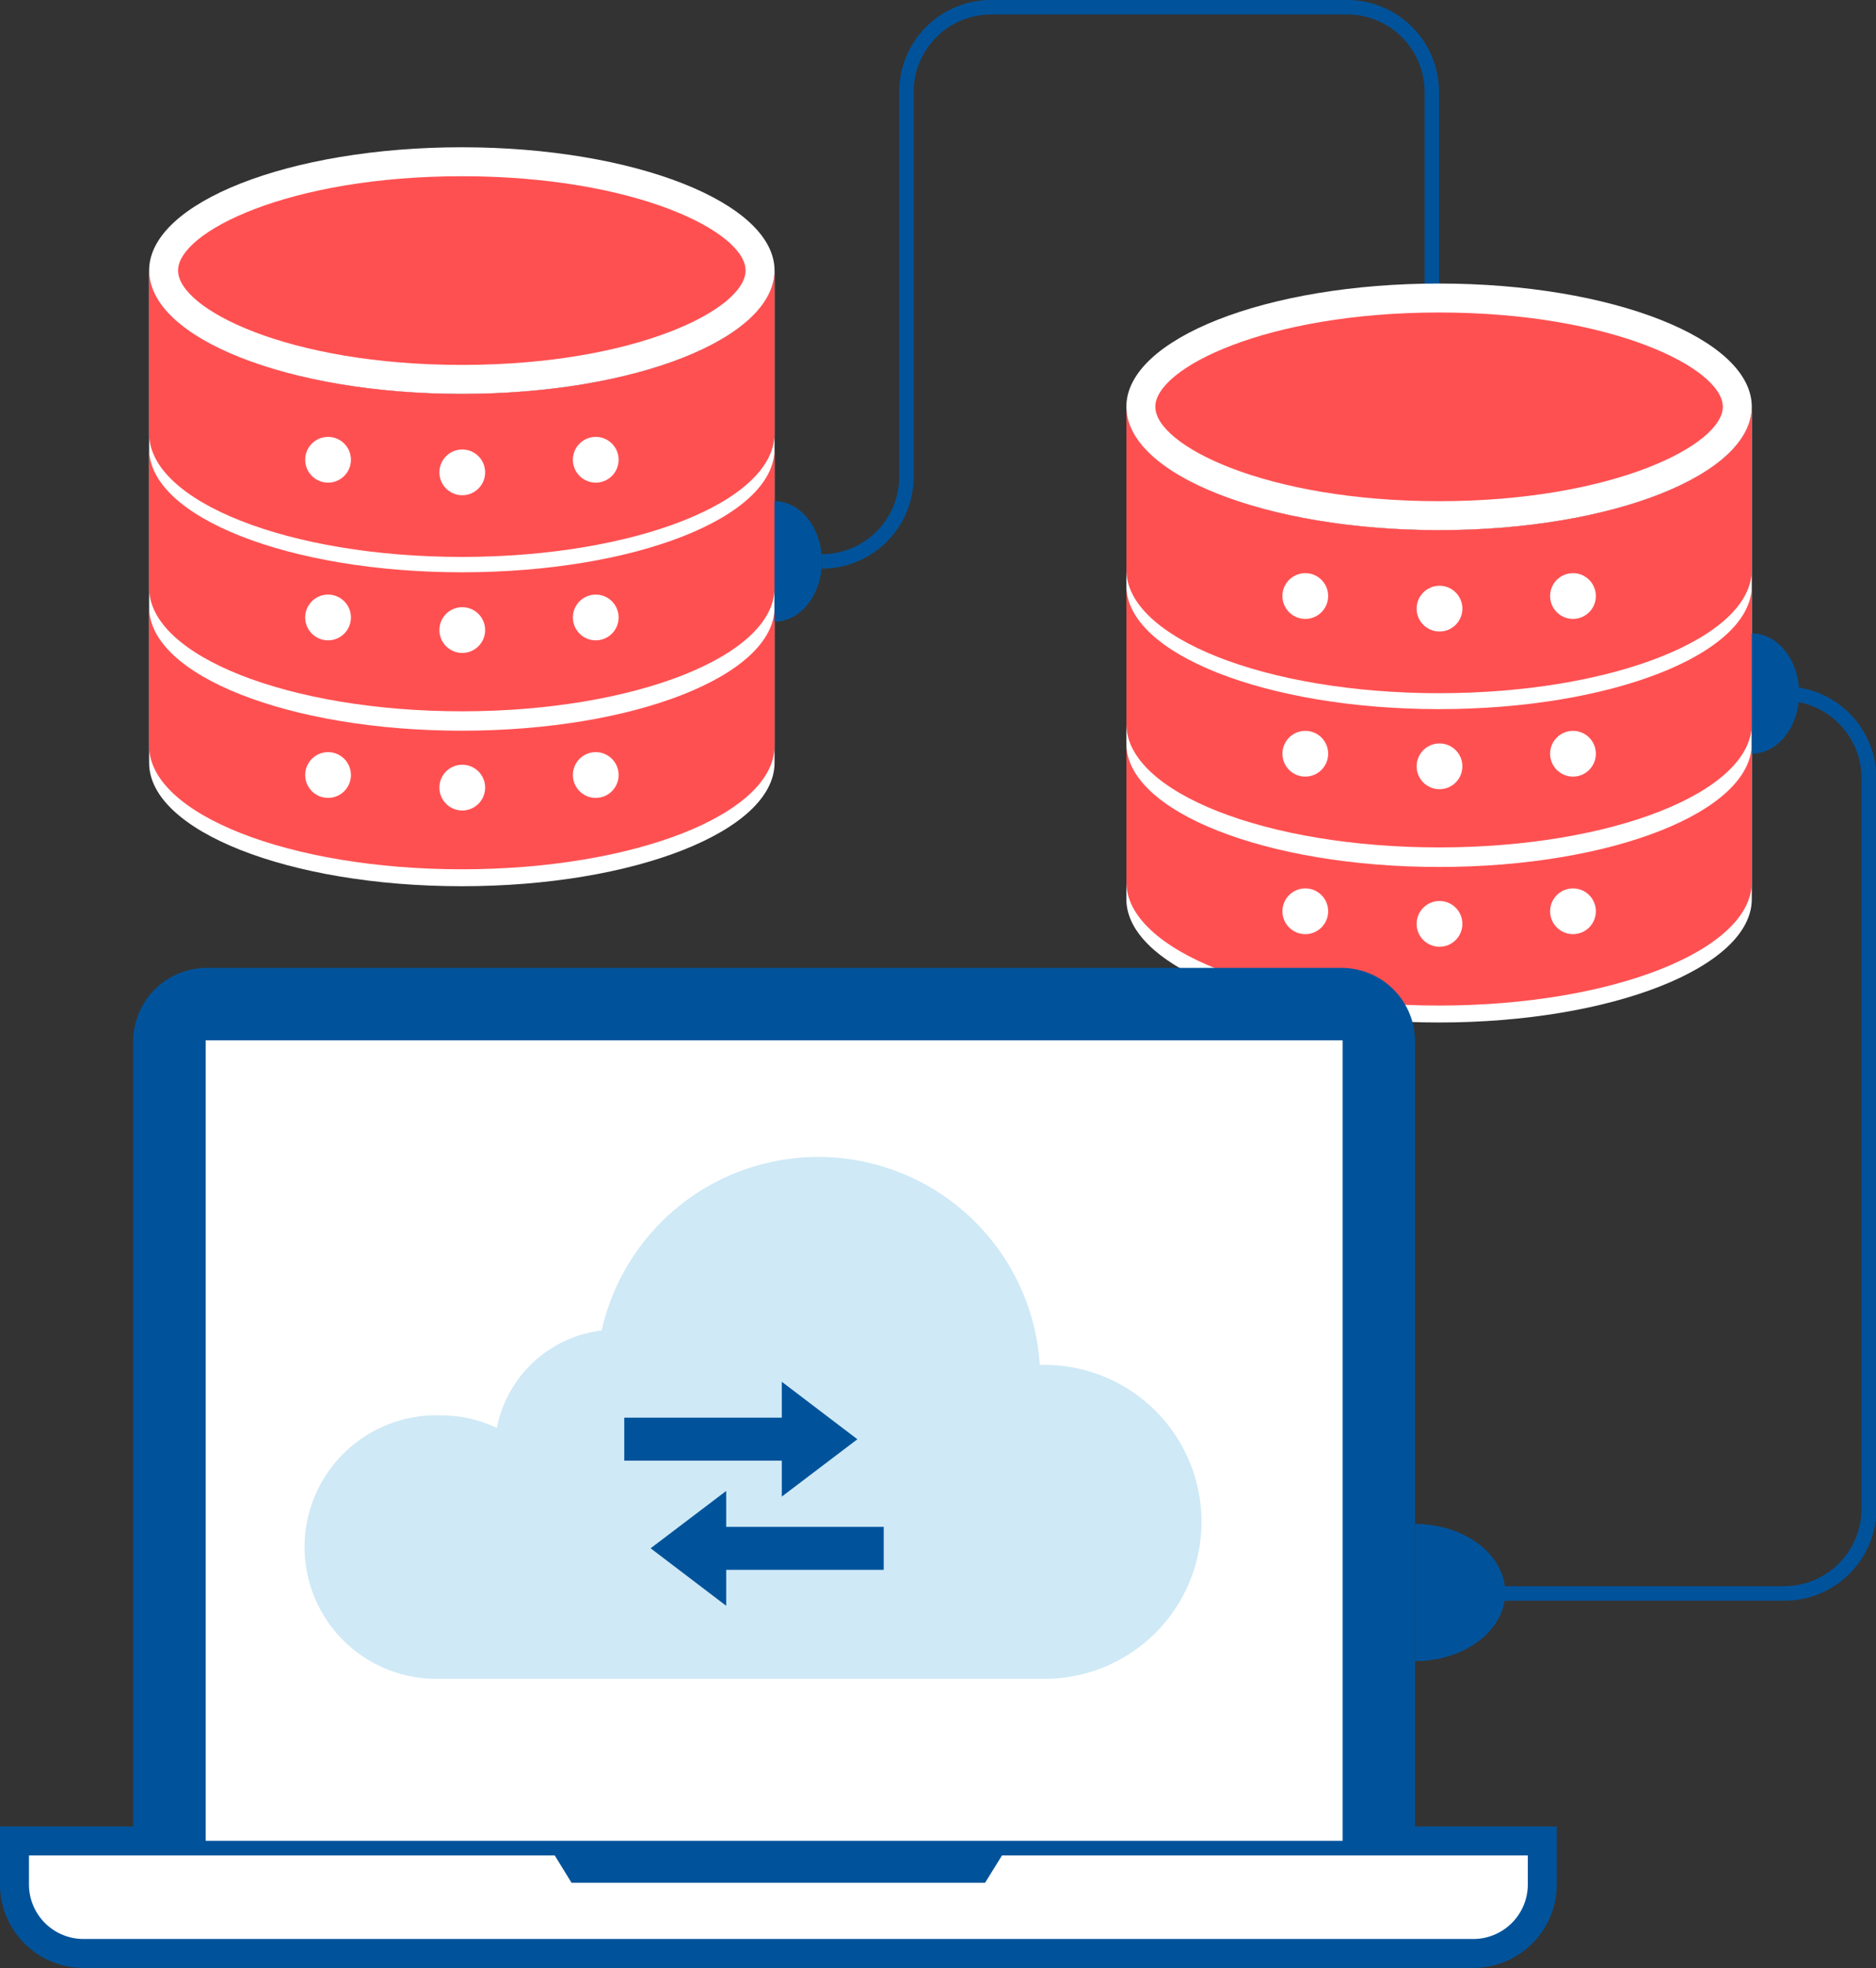
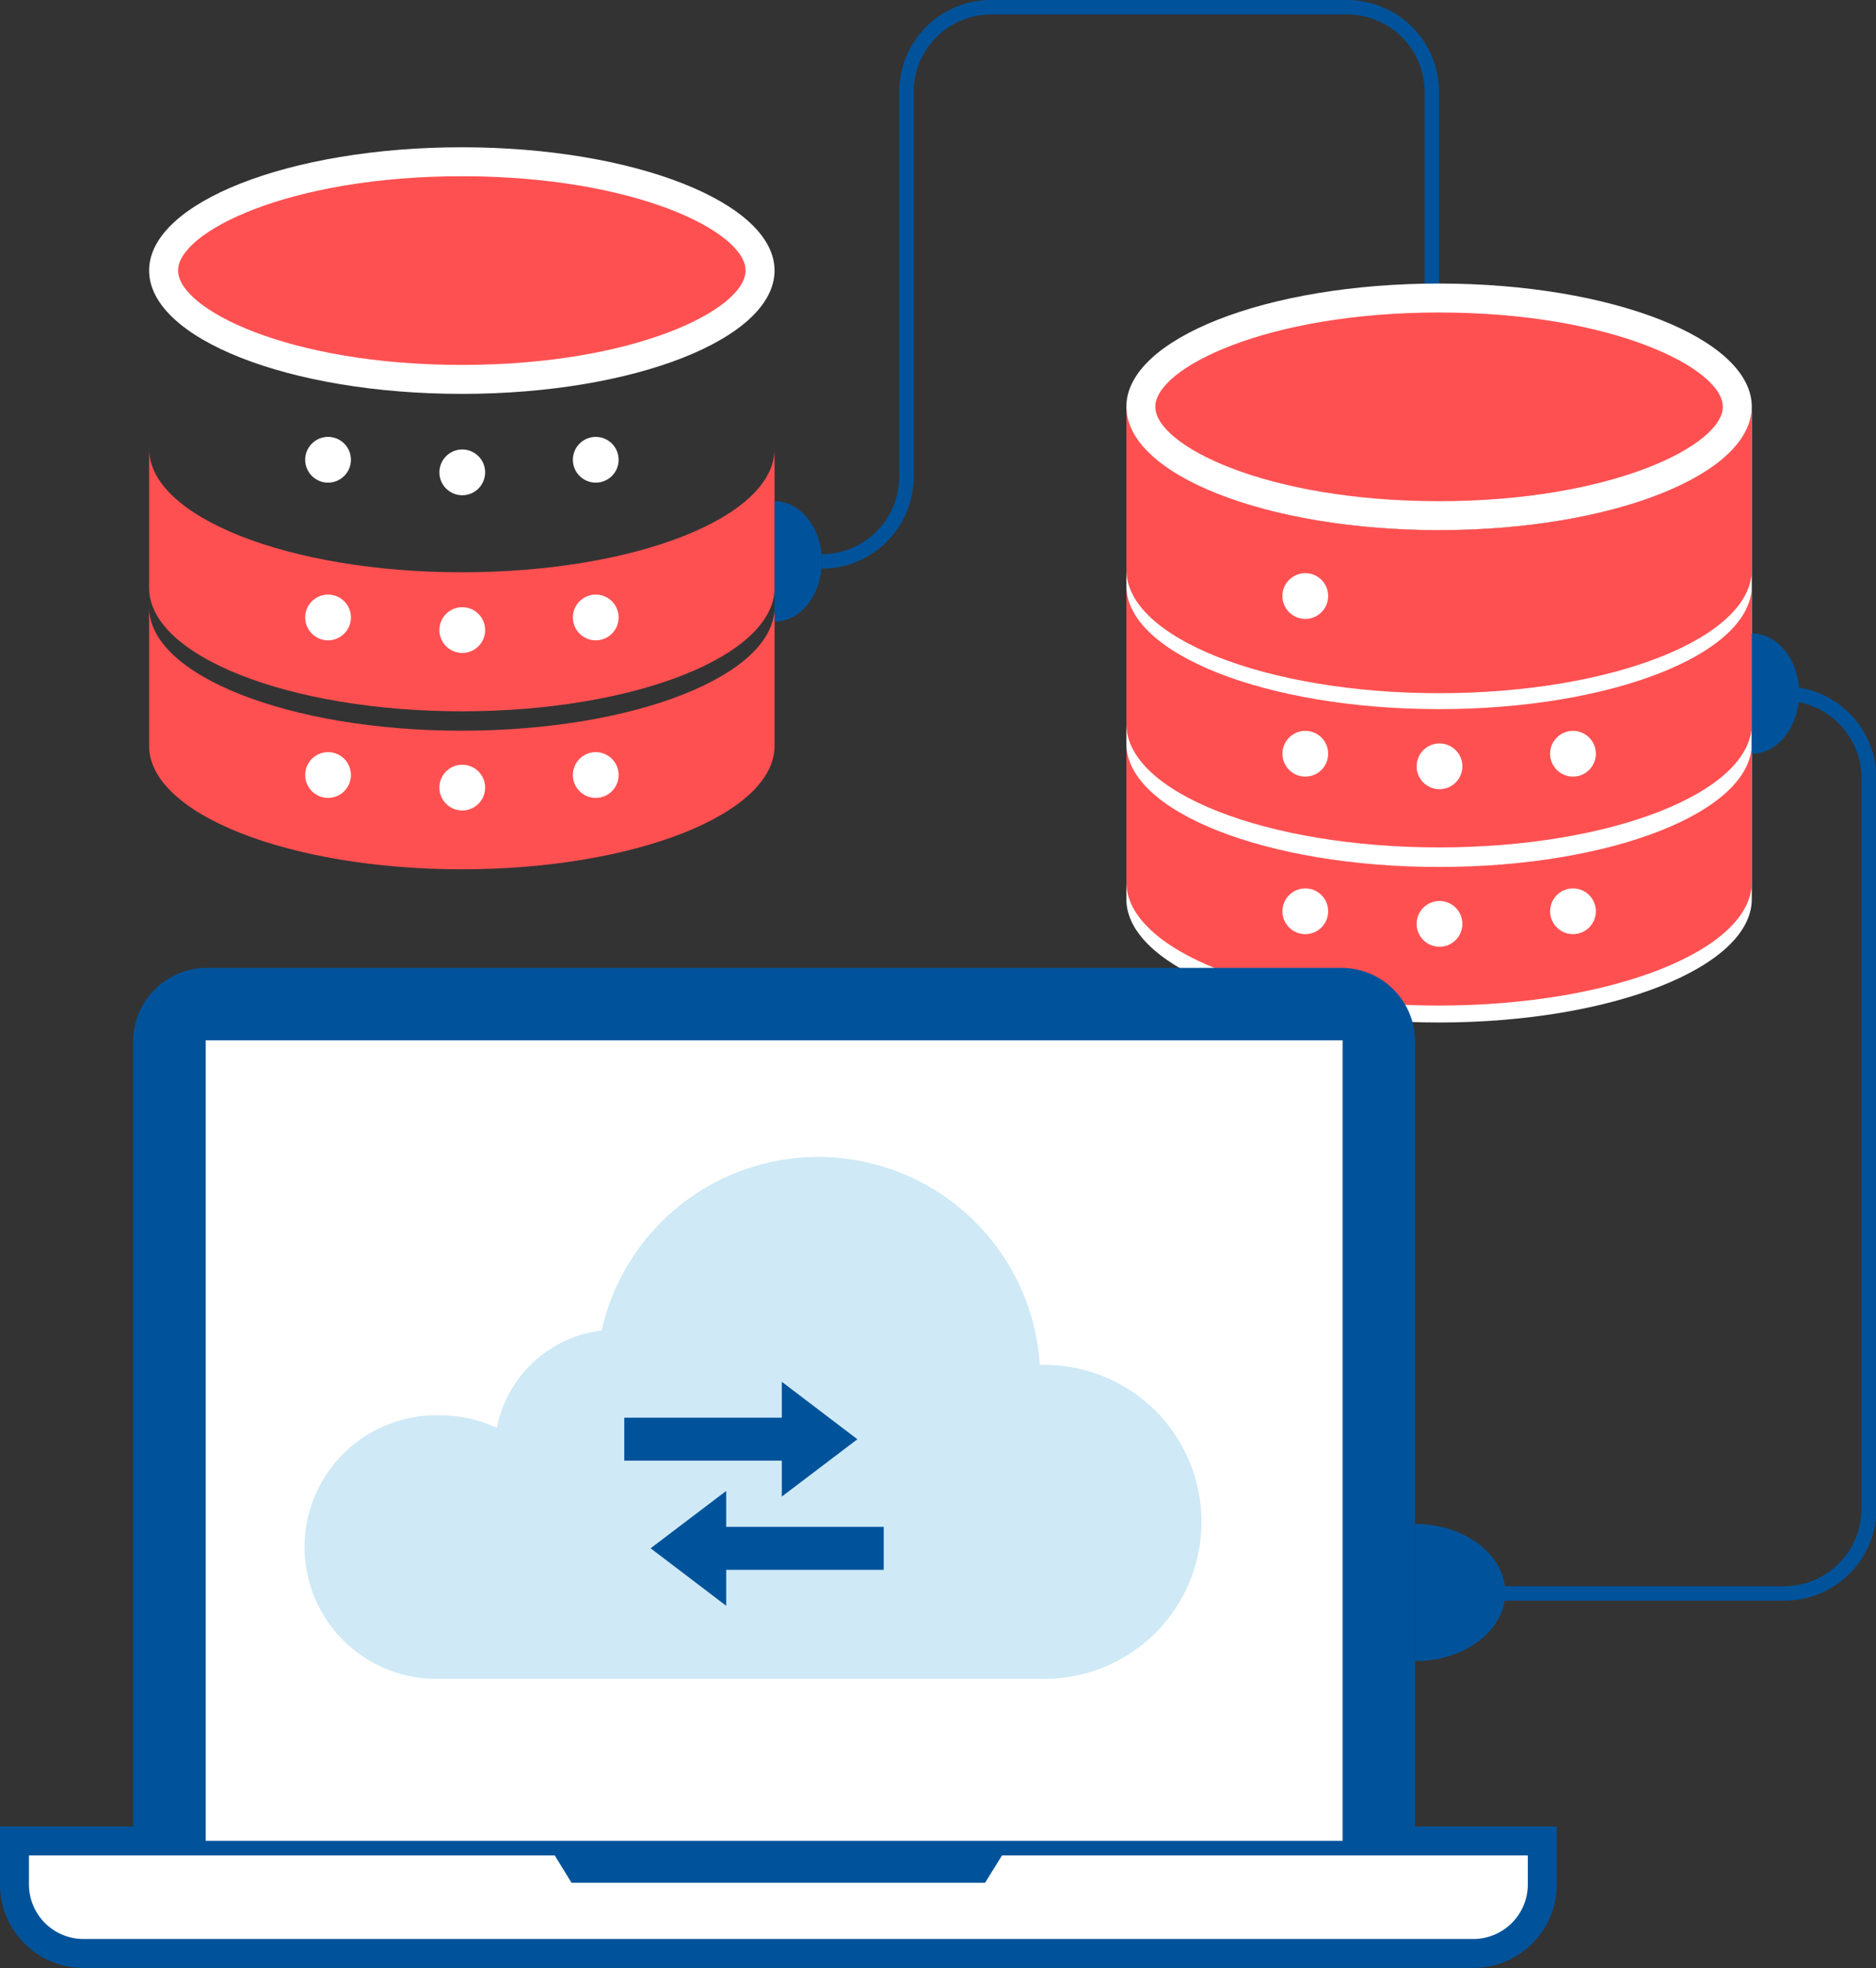
<svg xmlns="http://www.w3.org/2000/svg" viewBox="0 0 129.58 135.91">
  <rect x="0" y="0" width="129.58" height="135.91" fill="#333333" stroke="none" />
  <defs>
    <style>
      .cls-1 {
        fill: #00539b;
      }

      .cls-2, .cls-4 {
        fill: #fff;
      }

      .cls-3 {
        fill: #ff5051;
      }

      .cls-4 {
        stroke: #00539b;
        stroke-miterlimit: 10;
        stroke-width: 2px;
      }

      .cls-5 {
        fill: #cfe9f6;
      }
    </style>
  </defs>
  <g id="Слой_2" data-name="Слой 2">
    <g id="Режим_изоляции" data-name="Режим изоляции">
      <g>
        <path class="cls-1" d="M123.23,110.54H98.83v-1h24.4a5.36,5.36,0,0,0,5.35-5.35V53.74a5.36,5.36,0,0,0-5.35-5.35h-4.9L98.4,51V6.34A5.35,5.35,0,0,0,93.05,1H68.45a5.35,5.35,0,0,0-5.34,5.34V32.93a6.35,6.35,0,0,1-6.34,6.34v-1a5.35,5.35,0,0,0,5.34-5.34V6.34A6.35,6.35,0,0,1,68.45,0h24.6A6.36,6.36,0,0,1,99.4,6.34V49.9l18.86-2.5h5a6.36,6.36,0,0,1,6.35,6.35v50.45A6.36,6.36,0,0,1,123.23,110.54Z" />
        <g>
          <path class="cls-2" d="M53.5,18.68c0,4.7-9.67,8.52-21.6,8.52s-21.6-3.82-21.6-8.52S20,10.17,31.9,10.17,53.5,14,53.5,18.68Z" />
          <path class="cls-3" d="M31.9,25.2c-12,0-19.6-3.86-19.6-6.52s7.64-6.51,19.6-6.51S51.5,16,51.5,18.68,43.87,25.2,31.9,25.2Z" />
-           <path class="cls-2" d="M53.5,18.68v34c0,4.7-9.67,8.52-21.6,8.52s-21.6-3.82-21.6-8.52v-34c0,4.7,9.67,8.52,21.6,8.52S53.5,23.38,53.5,18.68Z" />
-           <path class="cls-3" d="M53.5,31V40.6c0,4.7-9.67,8.52-21.6,8.52S10.3,45.3,10.3,40.6V31c0,4.7,9.67,8.52,21.6,8.52S53.5,35.74,53.5,31Z" />
-           <path class="cls-3" d="M53.5,18.68V29.94c0,4.7-9.67,8.52-21.6,8.52s-21.6-3.82-21.6-8.52V18.68c0,4.7,9.67,8.52,21.6,8.52S53.5,23.38,53.5,18.68Z" />
+           <path class="cls-3" d="M53.5,31V40.6c0,4.7-9.67,8.52-21.6,8.52S10.3,45.3,10.3,40.6V31c0,4.7,9.67,8.52,21.6,8.52S53.5,35.74,53.5,31" />
          <path class="cls-3" d="M53.5,41.94v9.57c0,4.7-9.67,8.52-21.6,8.52s-21.6-3.82-21.6-8.52V41.94c0,4.7,9.67,8.52,21.6,8.52S53.5,46.64,53.5,41.94Z" />
          <g>
            <circle class="cls-2" cx="22.66" cy="53.52" r="1.58" />
            <circle class="cls-2" cx="31.93" cy="54.39" r="1.58" />
            <circle class="cls-2" cx="41.15" cy="53.52" r="1.58" />
          </g>
          <g>
            <circle class="cls-2" cx="22.66" cy="42.64" r="1.58" />
            <circle class="cls-2" cx="31.93" cy="43.51" r="1.58" />
            <circle class="cls-2" cx="41.15" cy="42.64" r="1.58" />
          </g>
          <g>
            <circle class="cls-2" cx="22.66" cy="31.75" r="1.58" />
            <circle class="cls-2" cx="31.93" cy="32.62" r="1.58" />
            <circle class="cls-2" cx="41.15" cy="31.75" r="1.58" />
          </g>
        </g>
        <g>
          <path class="cls-2" d="M121,28.09c0,4.7-9.67,8.52-21.6,8.52s-21.6-3.82-21.6-8.52,9.67-8.51,21.6-8.51S121,23.39,121,28.09Z" />
          <path class="cls-3" d="M99.4,34.61c-12,0-19.6-3.86-19.6-6.52s7.64-6.51,19.6-6.51S119,25.44,119,28.09,111.37,34.61,99.4,34.61Z" />
          <path class="cls-2" d="M121,28.09v34c0,4.7-9.67,8.52-21.6,8.52s-21.6-3.82-21.6-8.52v-34c0,4.7,9.67,8.52,21.6,8.52S121,32.79,121,28.09Z" />
          <path class="cls-3" d="M121,40.45V50c0,4.7-9.67,8.52-21.6,8.52S77.8,54.72,77.8,50V40.45c0,4.7,9.67,8.52,21.6,8.52S121,45.15,121,40.45Z" />
          <path class="cls-3" d="M121,28.09V39.35c0,4.7-9.67,8.52-21.6,8.52s-21.6-3.82-21.6-8.52V28.09c0,4.7,9.67,8.52,21.6,8.52S121,32.79,121,28.09Z" />
          <path class="cls-3" d="M121,51.35v9.57c0,4.7-9.67,8.52-21.6,8.52s-21.6-3.82-21.6-8.52V51.35c0,4.7,9.67,8.52,21.6,8.52S121,56.05,121,51.35Z" />
          <g>
            <circle class="cls-2" cx="90.16" cy="62.93" r="1.58" />
            <circle class="cls-2" cx="99.43" cy="63.8" r="1.58" />
            <circle class="cls-2" cx="108.65" cy="62.93" r="1.58" />
          </g>
          <g>
            <circle class="cls-2" cx="90.16" cy="52.05" r="1.58" />
            <circle class="cls-2" cx="99.43" cy="52.92" r="1.58" />
            <circle class="cls-2" cx="108.65" cy="52.05" r="1.58" />
          </g>
          <g>
            <circle class="cls-2" cx="90.16" cy="41.16" r="1.58" />
-             <circle class="cls-2" cx="99.43" cy="42.03" r="1.58" />
-             <circle class="cls-2" cx="108.65" cy="41.16" r="1.58" />
          </g>
        </g>
        <path class="cls-1" d="M53.5,34.61v8.32c1.8,0,3.27-1.86,3.27-4.16S55.3,34.61,53.5,34.61Z" />
        <path class="cls-1" d="M97.74,105.24v9.47c3.44,0,6.23-2.12,6.23-4.73S101.18,105.24,97.74,105.24Z" />
        <path class="cls-1" d="M121,43.74v8.31c1.8,0,3.27-1.86,3.27-4.16S122.8,43.74,121,43.74Z" />
        <path class="cls-4" d="M1,127.13v3a4.77,4.77,0,0,0,4.77,4.77h96a4.77,4.77,0,0,0,4.76-4.77v-3Z" />
        <polygon class="cls-1" points="37.7 127.13 39.48 130.02 68.04 130.02 69.83 127.13 37.7 127.13" />
        <path class="cls-1" d="M92.66,66.84H14.28A5.09,5.09,0,0,0,9.2,71.92v55.21H97.74V71.92A5.08,5.08,0,0,0,92.66,66.84Z" />
        <rect class="cls-2" x="14.21" y="71.84" width="78.53" height="55.28" />
        <g>
          <path class="cls-5" d="M71.82,94.26h0a15.33,15.33,0,0,0-30.26-2.38,8.39,8.39,0,0,0-7.24,6.73,9,9,0,0,0-3.88-.87,9.1,9.1,0,1,0,0,18.19H71.82a10.84,10.84,0,1,0,0-21.67Z" />
          <g>
            <polygon class="cls-1" points="54 103.35 59.22 99.39 54 95.42 54 97.9 43.12 97.9 43.12 100.87 54 100.87 54 103.35" />
            <polygon class="cls-1" points="50.16 105.44 50.16 102.96 44.94 106.92 50.16 110.89 50.16 108.41 61.04 108.41 61.04 105.44 50.16 105.44" />
          </g>
        </g>
      </g>
    </g>
  </g>
</svg>